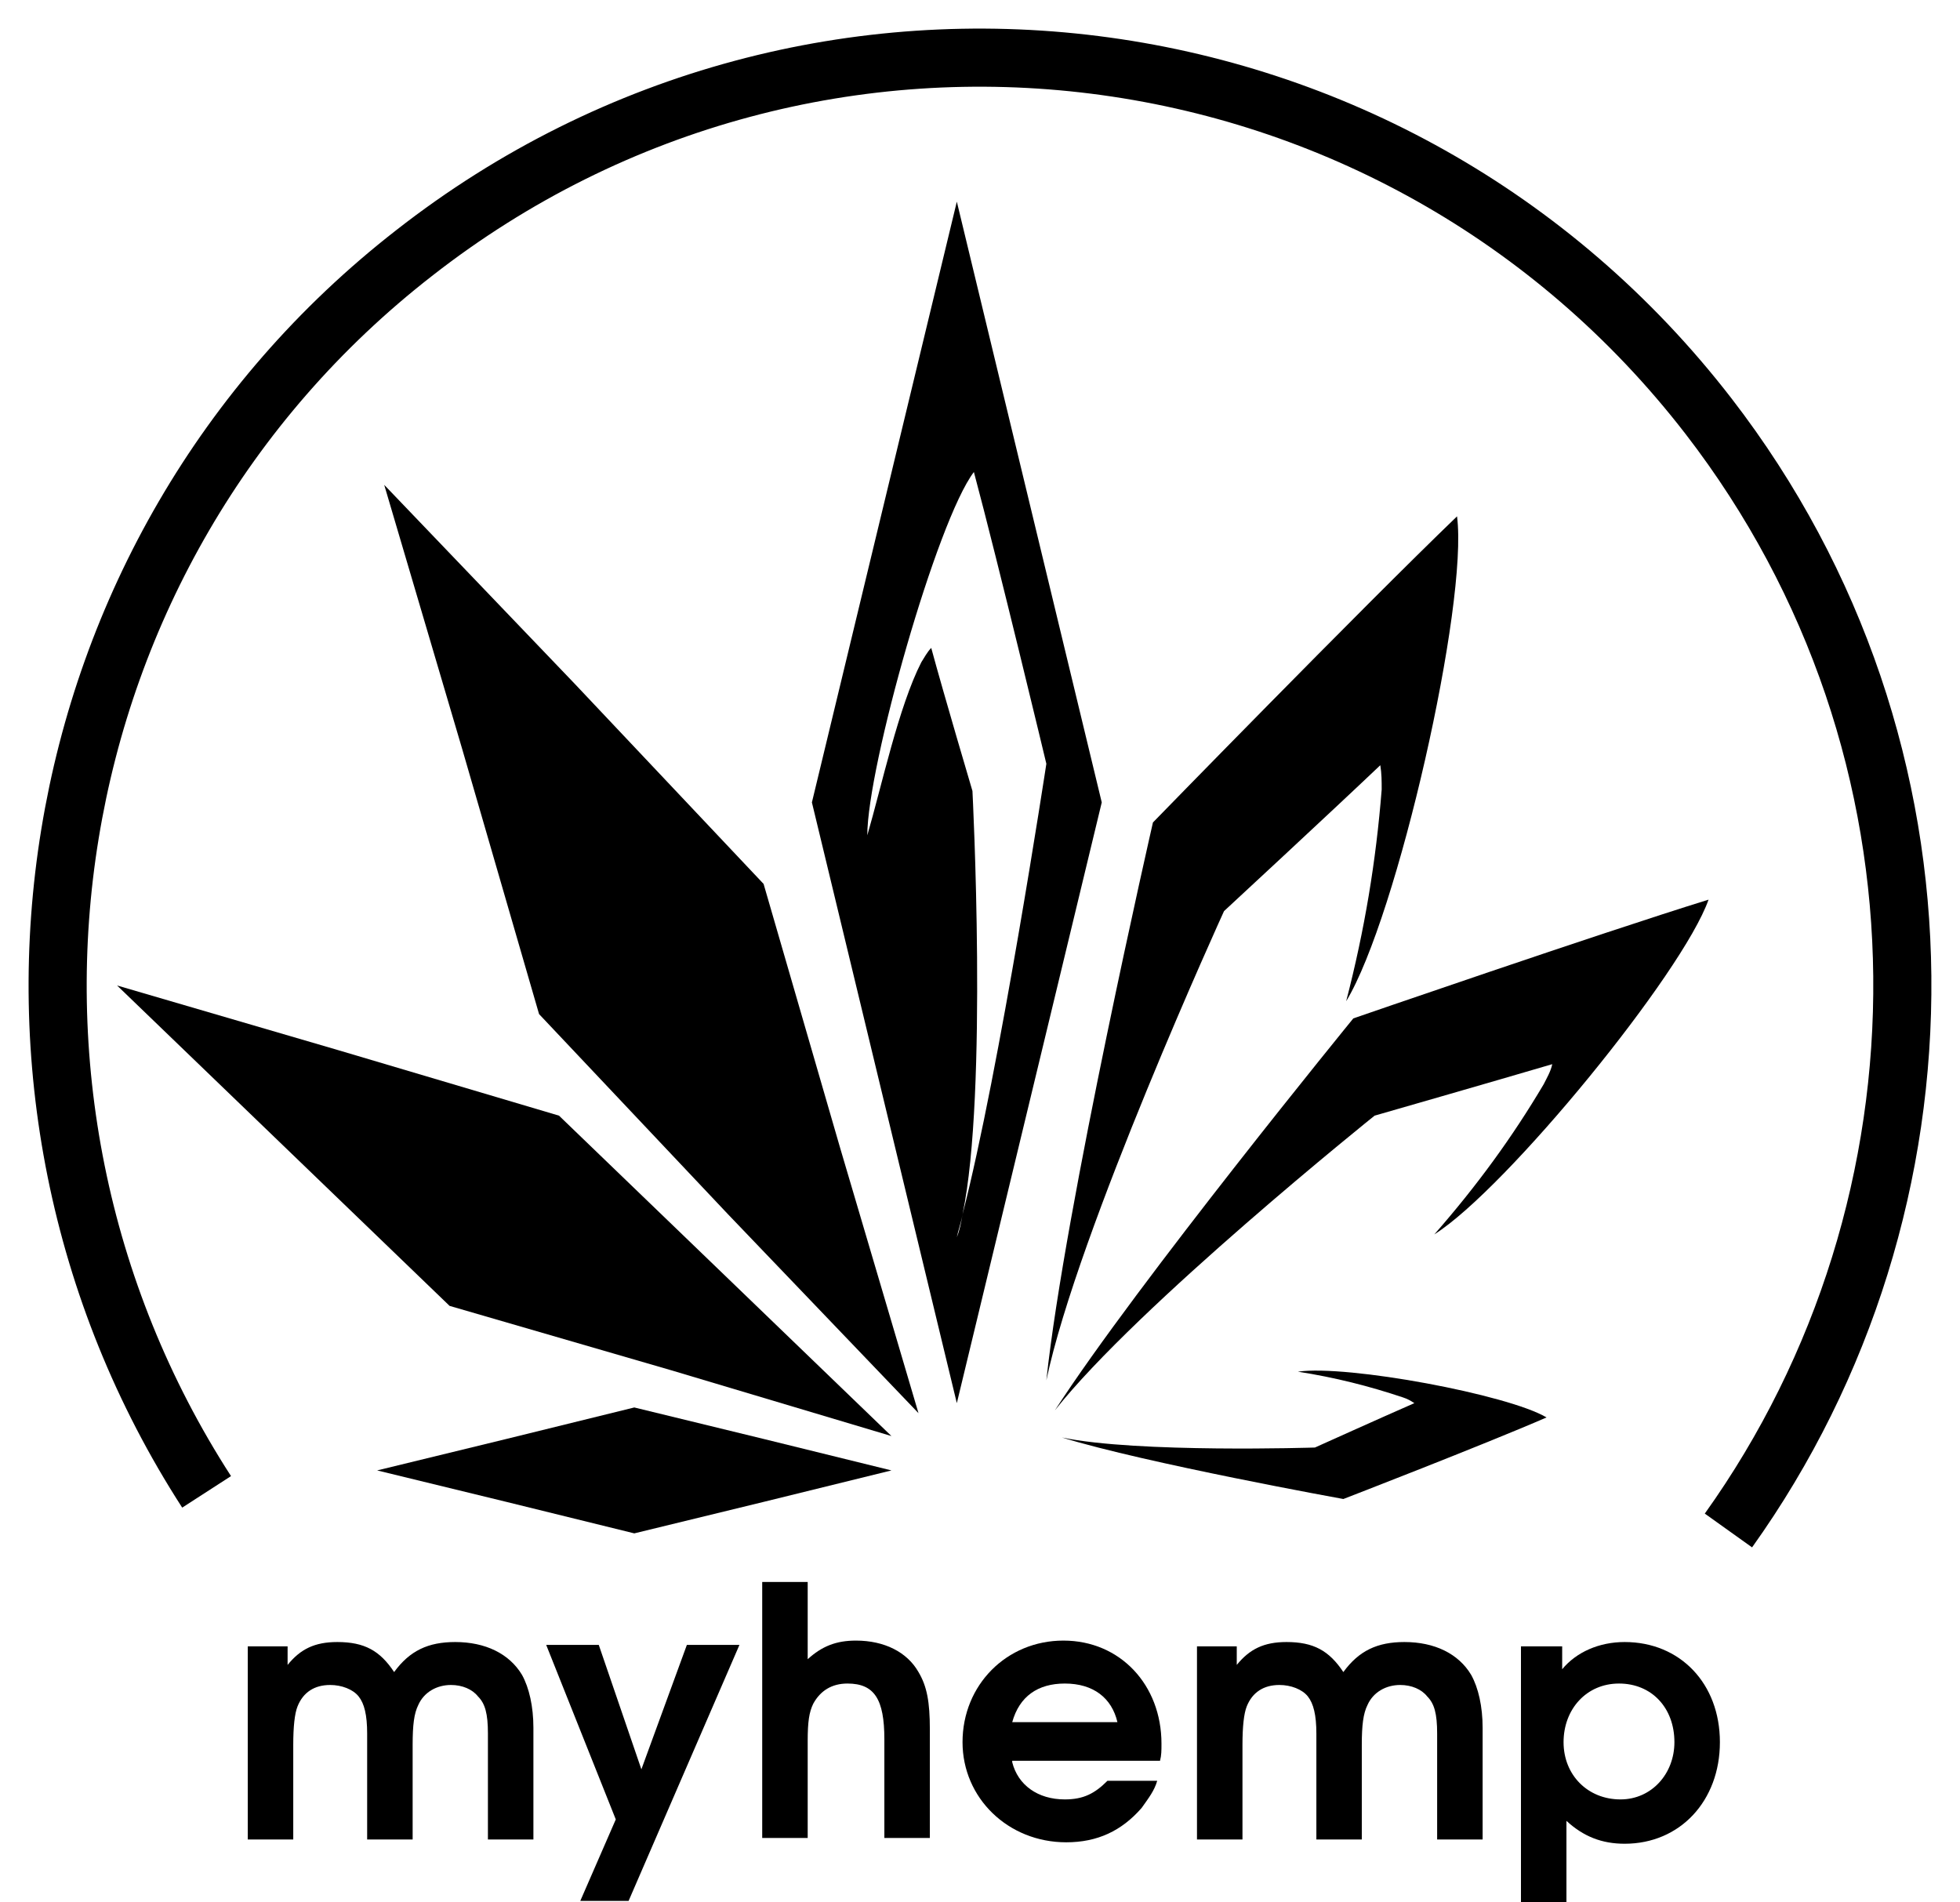
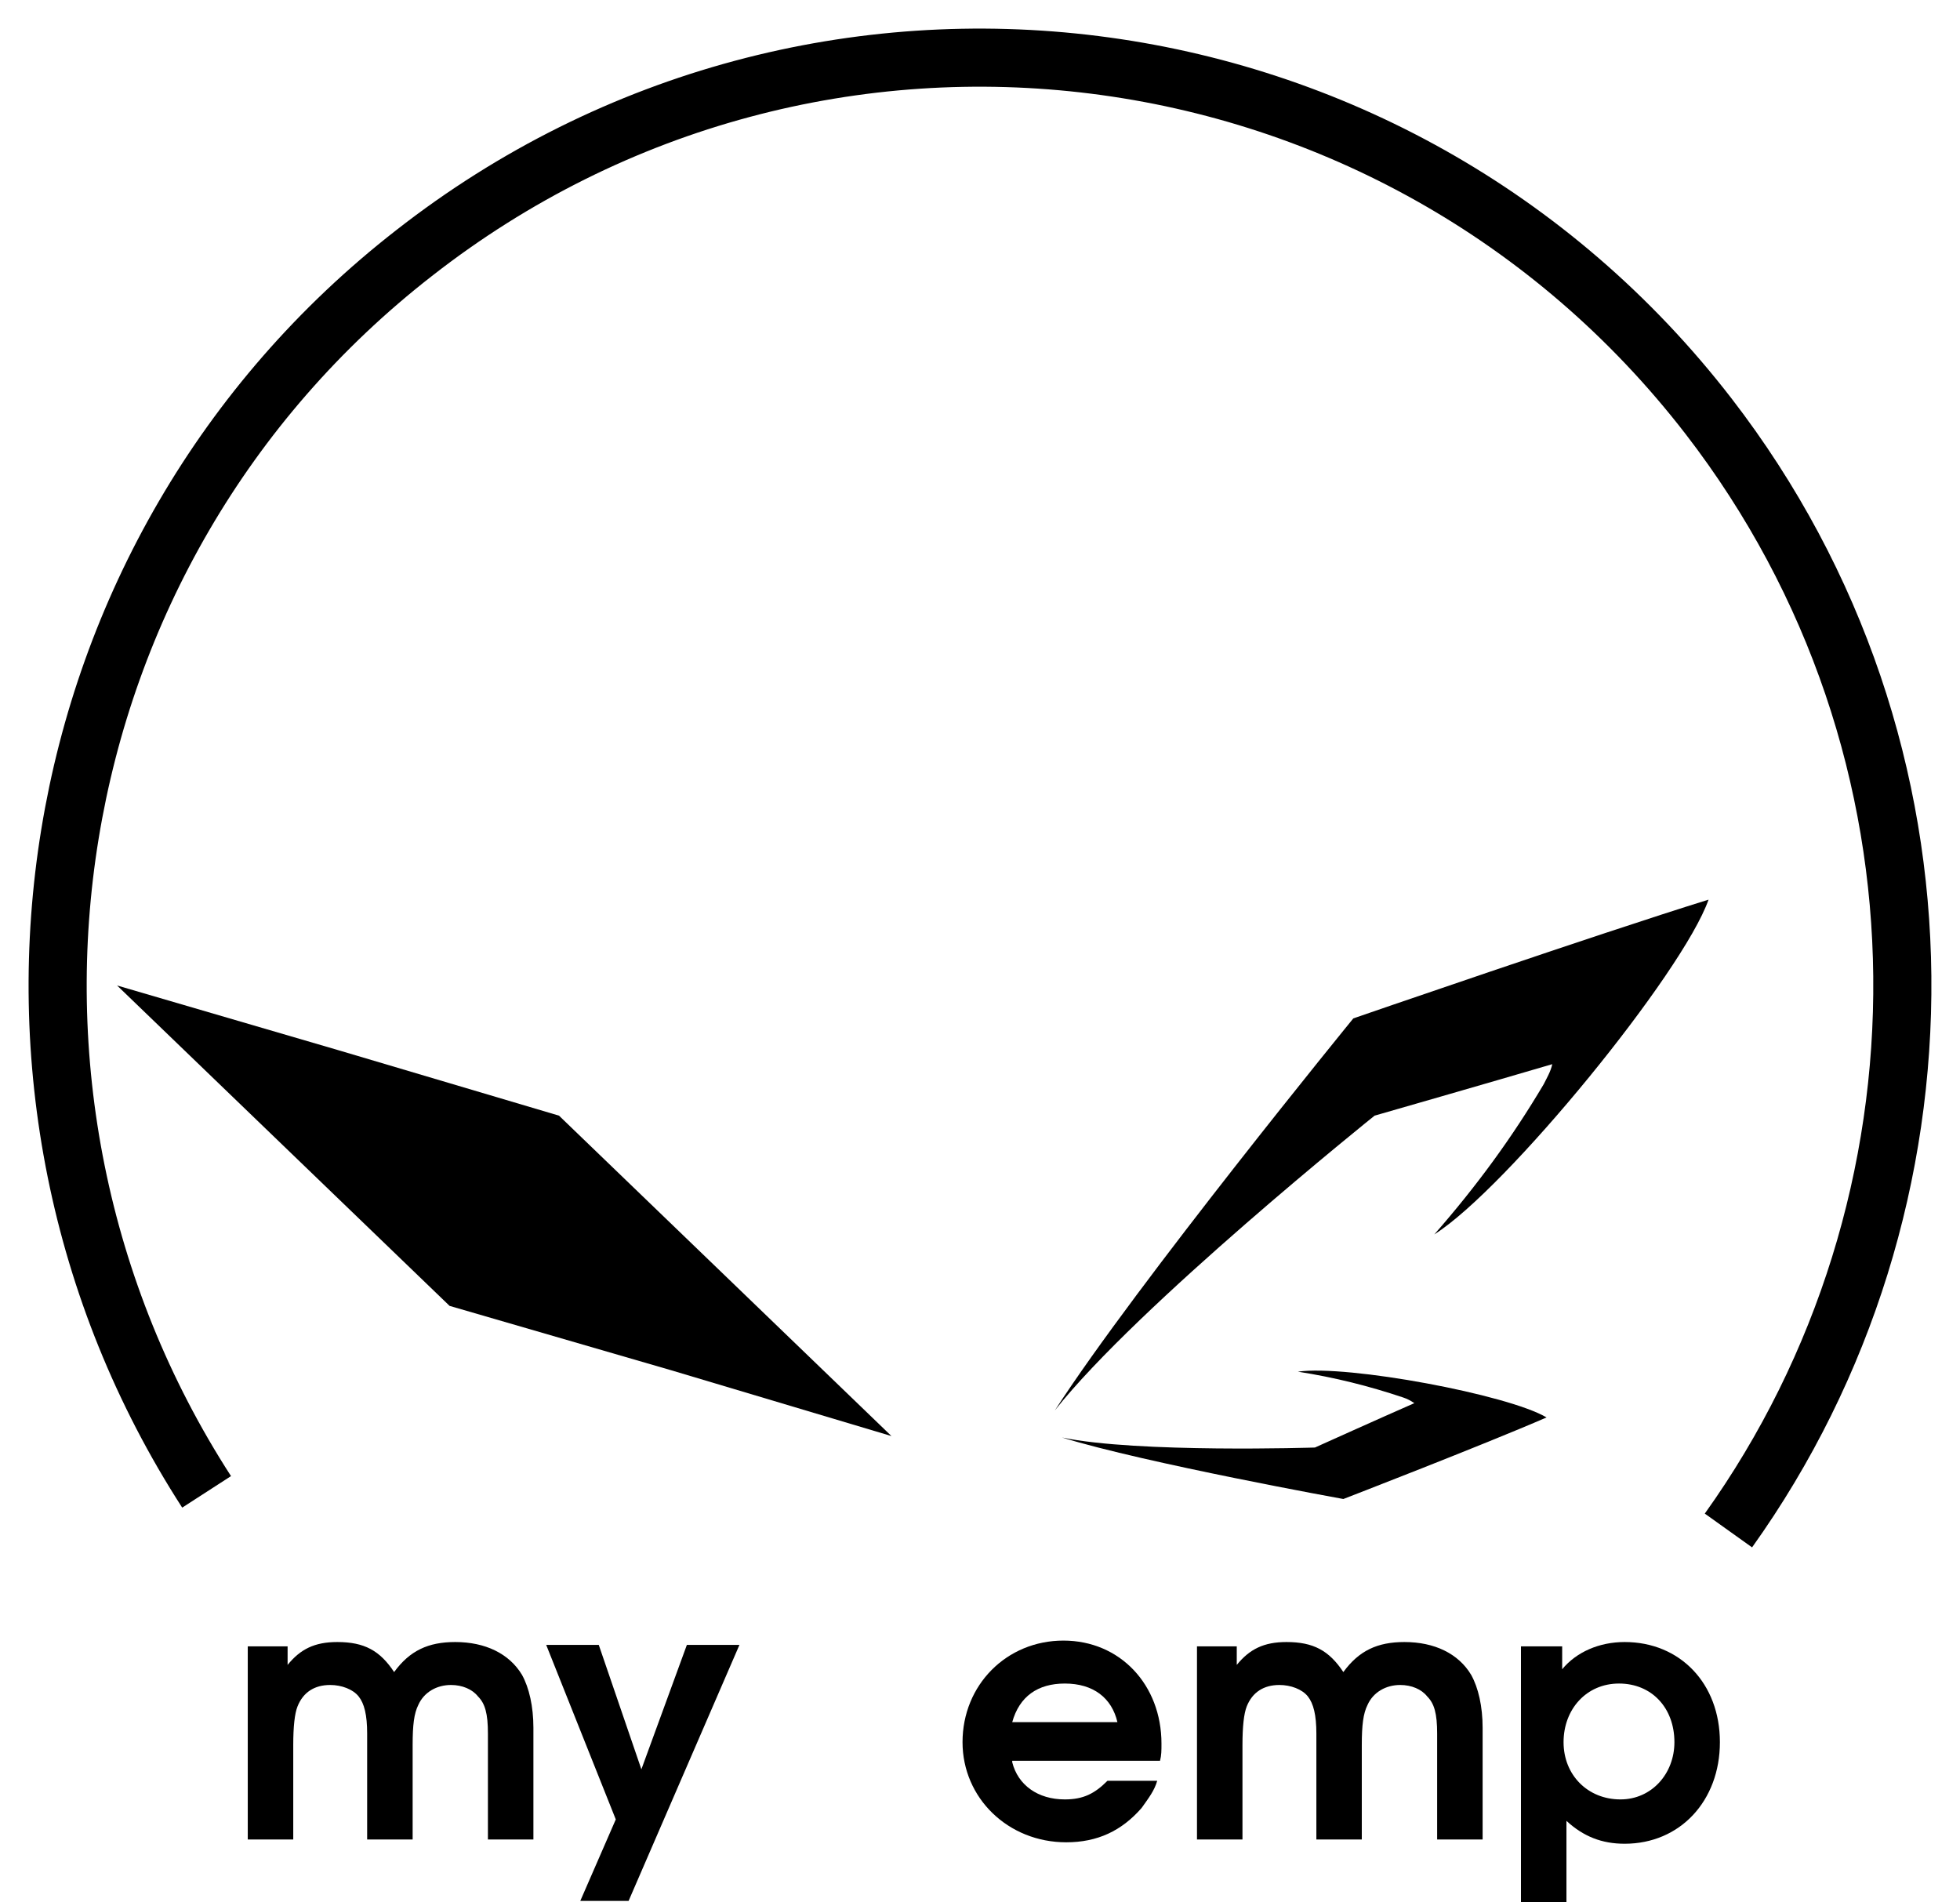
<svg xmlns="http://www.w3.org/2000/svg" width="34" height="33" viewBox="0 0 34 33" fill="none">
  <path d="M4.249 28.559H4.989V28.881C5.21 28.608 5.457 28.484 5.851 28.484C6.32 28.484 6.591 28.633 6.837 29.005C7.108 28.633 7.429 28.484 7.897 28.484C8.415 28.484 8.834 28.683 9.056 29.055C9.179 29.278 9.253 29.601 9.253 29.973V31.909H8.464V30.072C8.464 29.725 8.415 29.551 8.291 29.427C8.193 29.303 8.02 29.229 7.823 29.229C7.577 29.229 7.355 29.353 7.256 29.576C7.182 29.725 7.158 29.924 7.158 30.271V31.909H6.369V30.072C6.369 29.75 6.32 29.551 6.221 29.427C6.122 29.303 5.925 29.229 5.728 29.229C5.457 29.229 5.26 29.353 5.161 29.601C5.112 29.725 5.087 29.948 5.087 30.271V31.909H4.298V28.559H4.249Z" fill="black" />
  <path d="M10.682 31.561L9.475 28.534H10.387L11.126 30.692L11.915 28.534H12.827L10.904 32.975H10.066L10.682 31.561Z" fill="black" />
-   <path d="M13.222 27.442H14.011V28.782C14.257 28.558 14.503 28.459 14.848 28.459C15.341 28.459 15.736 28.658 15.933 29.005C16.081 29.253 16.13 29.526 16.13 29.998V31.883H15.341V30.171C15.341 29.477 15.169 29.204 14.701 29.204C14.43 29.204 14.232 29.328 14.109 29.551C14.035 29.7 14.011 29.873 14.011 30.196V31.883H13.222V27.442Z" fill="black" />
  <path d="M17.559 30.569C17.658 30.965 18.003 31.214 18.471 31.214C18.792 31.214 18.989 31.114 19.211 30.891H20.074C20.024 31.065 19.926 31.189 19.803 31.363C19.457 31.759 19.038 31.958 18.496 31.958C17.486 31.958 16.697 31.189 16.697 30.221C16.697 29.229 17.461 28.459 18.447 28.459C19.433 28.459 20.148 29.229 20.148 30.246C20.148 30.37 20.148 30.445 20.123 30.544H17.559V30.569ZM19.384 29.874C19.285 29.452 18.965 29.204 18.471 29.204C18.003 29.204 17.683 29.427 17.559 29.874H19.384Z" fill="black" />
  <path d="M20.715 28.559H21.454V28.881C21.676 28.608 21.923 28.484 22.317 28.484C22.785 28.484 23.056 28.633 23.303 29.005C23.574 28.633 23.895 28.484 24.363 28.484C24.881 28.484 25.3 28.683 25.521 29.055C25.645 29.278 25.719 29.601 25.719 29.973V31.909H24.93V30.072C24.93 29.725 24.881 29.551 24.757 29.427C24.659 29.303 24.486 29.229 24.289 29.229C24.043 29.229 23.821 29.353 23.722 29.576C23.648 29.725 23.623 29.924 23.623 30.271V31.909H22.835V30.072C22.835 29.75 22.785 29.551 22.687 29.427C22.588 29.303 22.391 29.229 22.194 29.229C21.923 29.229 21.726 29.353 21.627 29.601C21.578 29.725 21.553 29.948 21.553 30.271V31.909H20.764V28.559H20.715Z" fill="black" />
  <path d="M26.359 28.559H27.099V28.956C27.345 28.658 27.74 28.484 28.183 28.484C29.145 28.484 29.835 29.204 29.835 30.221C29.835 31.238 29.145 31.983 28.183 31.983C27.789 31.983 27.469 31.859 27.173 31.586V33H26.384V28.559H26.359ZM27.123 30.221C27.123 30.792 27.543 31.214 28.11 31.214C28.652 31.214 29.046 30.767 29.046 30.221C29.046 29.626 28.652 29.204 28.085 29.204C27.518 29.204 27.123 29.651 27.123 30.221Z" fill="black" />
  <path d="M3.584 25.879C-0.903 18.931 0.552 9.552 7.182 4.391C14.158 -1.067 24.215 0.198 29.638 7.22C34.099 13.001 34.025 20.892 29.983 26.549" stroke="black" stroke-width="1.008" stroke-miterlimit="10" />
-   <path d="M18.151 23.944C18.472 20.941 20 14.267 20 14.267C20 14.267 23.599 10.57 25.275 8.957C25.472 10.471 24.24 15.905 23.352 17.368C23.673 16.128 23.87 14.937 23.968 13.696C23.968 13.547 23.968 13.423 23.944 13.274C23.056 14.118 21.233 15.805 21.233 15.805C21.233 15.805 18.694 21.363 18.151 23.944Z" fill="black" />
  <path d="M18.299 24.465C19.729 22.256 23.476 17.666 23.476 17.666C23.476 17.666 27.715 16.202 29.638 15.606C29.194 16.872 26.138 20.619 24.881 21.413C25.62 20.569 26.236 19.725 26.779 18.807C26.828 18.708 26.902 18.584 26.927 18.46C25.916 18.758 23.845 19.353 23.845 19.353C23.845 19.353 19.729 22.653 18.299 24.465Z" fill="black" />
  <path d="M18.422 24.936C19.877 25.383 23.303 26.003 23.303 26.003C23.303 26.003 25.743 25.06 26.828 24.588C26.162 24.192 23.377 23.671 22.514 23.794C23.155 23.894 23.747 24.043 24.338 24.241C24.412 24.266 24.461 24.291 24.535 24.34C23.968 24.588 22.81 25.11 22.81 25.11C22.81 25.11 19.729 25.209 18.422 24.936Z" fill="black" />
-   <path d="M6.665 8.411L9.968 11.86L13.246 15.333L14.577 19.924L15.933 24.514L12.63 21.065L9.351 17.591L8.02 13.001L6.665 8.411Z" fill="black" />
  <path d="M2.031 17.095L5.851 18.212L9.697 19.353L12.581 22.132L15.464 24.911L11.644 23.77L7.799 22.653L4.915 19.874L2.031 17.095Z" fill="black" />
-   <path d="M6.542 25.507L8.785 24.961L11.003 24.415L13.246 24.961L15.464 25.507L13.246 26.053L11.003 26.599L8.785 26.053L6.542 25.507Z" fill="black" />
-   <path d="M17.855 8.709L16.598 3.498L15.341 8.709L14.084 13.919L15.341 19.13L16.598 24.34L17.855 19.13L19.112 13.919L17.855 8.709ZM16.598 21.462C16.623 21.338 16.672 21.214 16.697 21.065C17.14 18.956 16.869 13.721 16.869 13.721C16.869 13.721 16.376 12.058 16.154 11.239C16.081 11.314 16.031 11.413 15.982 11.488C15.588 12.257 15.292 13.646 15.045 14.49C15.045 13.299 16.253 9.031 16.894 8.188C17.313 9.751 18.151 13.249 18.151 13.249C18.151 13.249 17.338 18.584 16.697 21.065C16.672 21.214 16.648 21.338 16.598 21.462Z" fill="black" />
</svg>